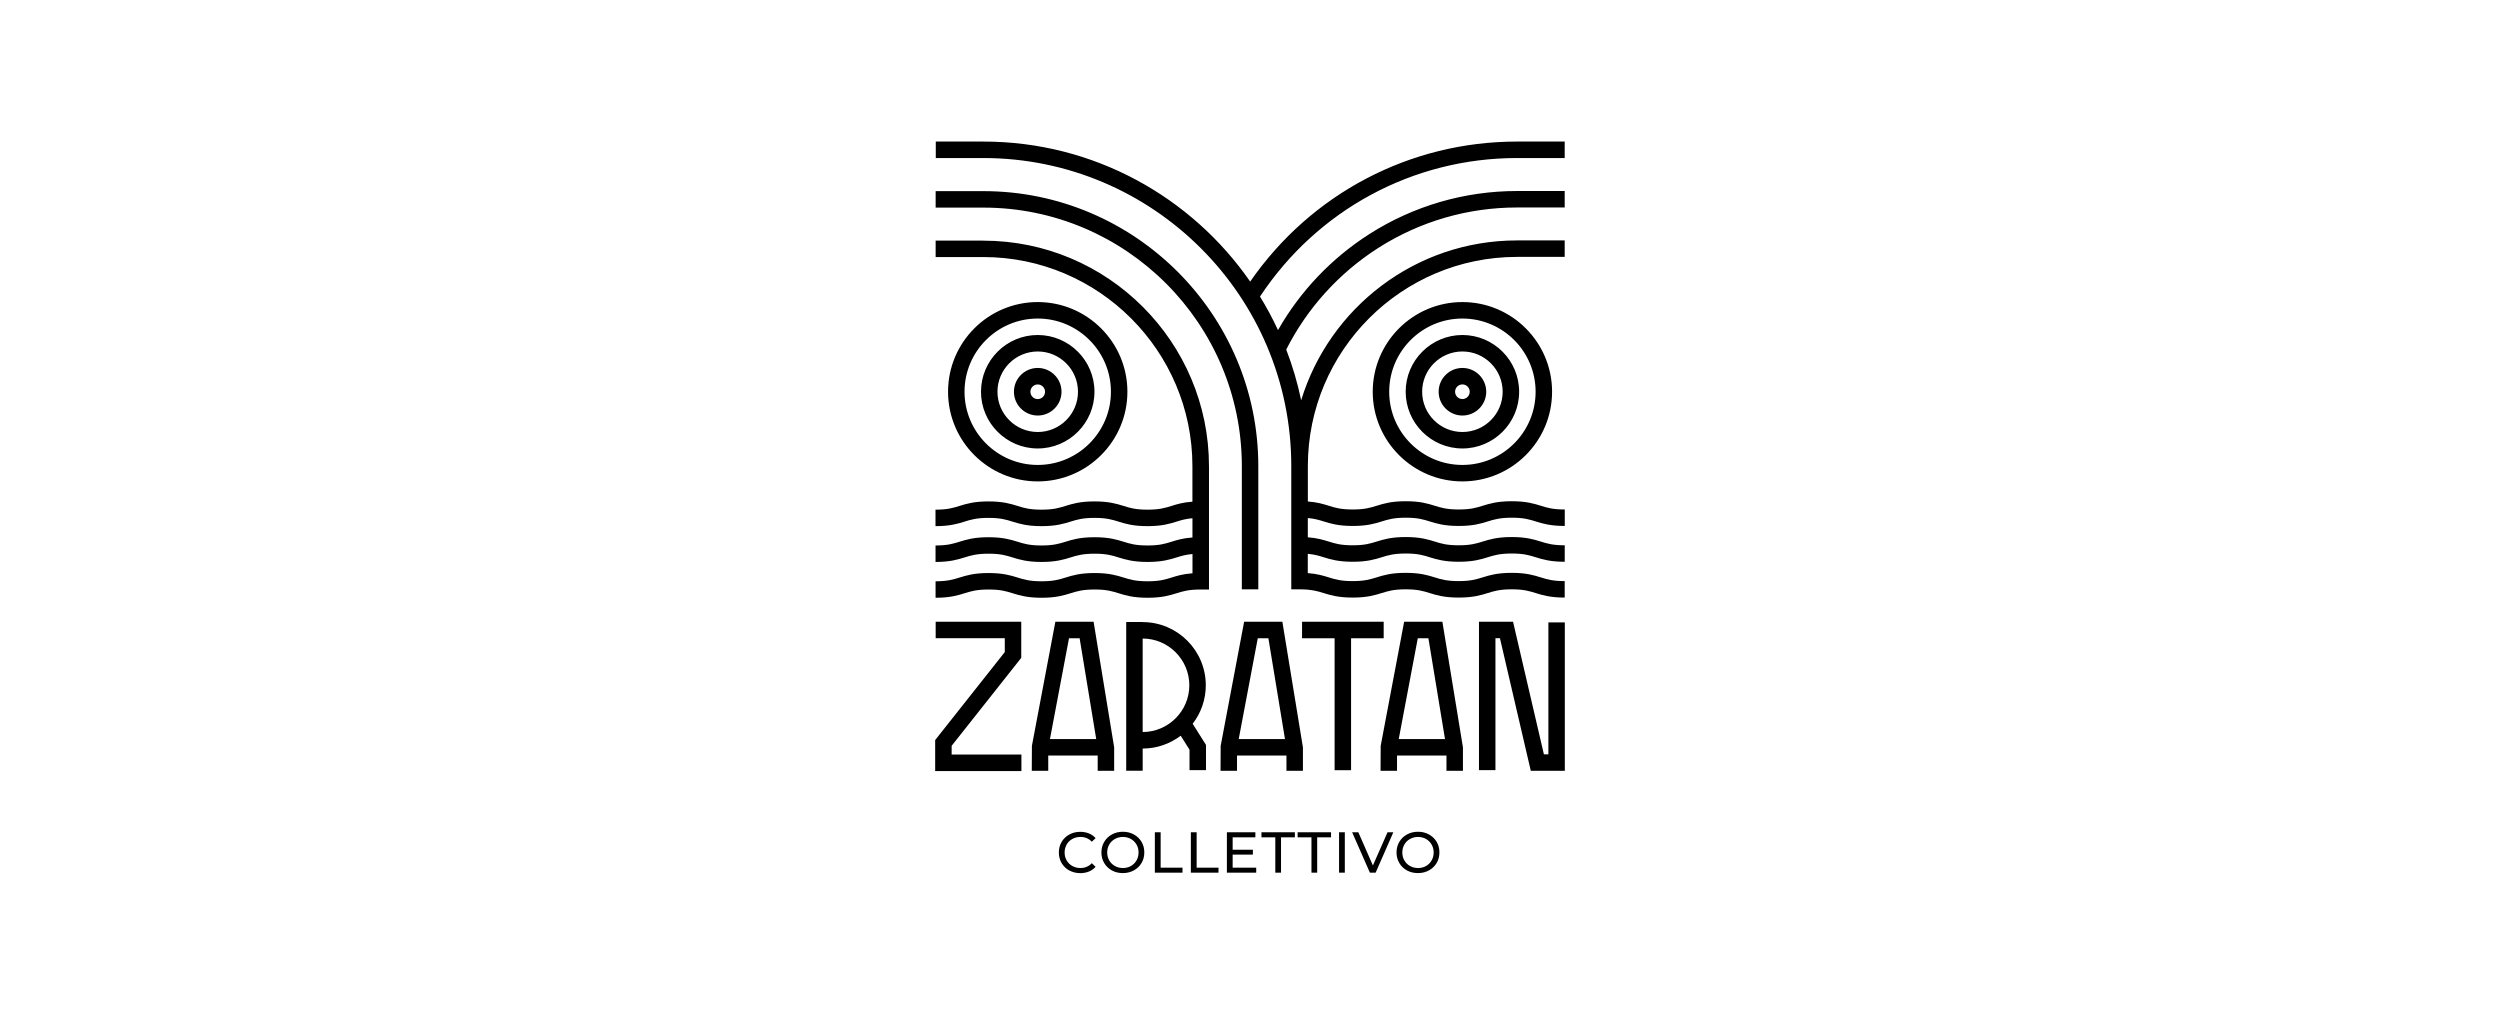
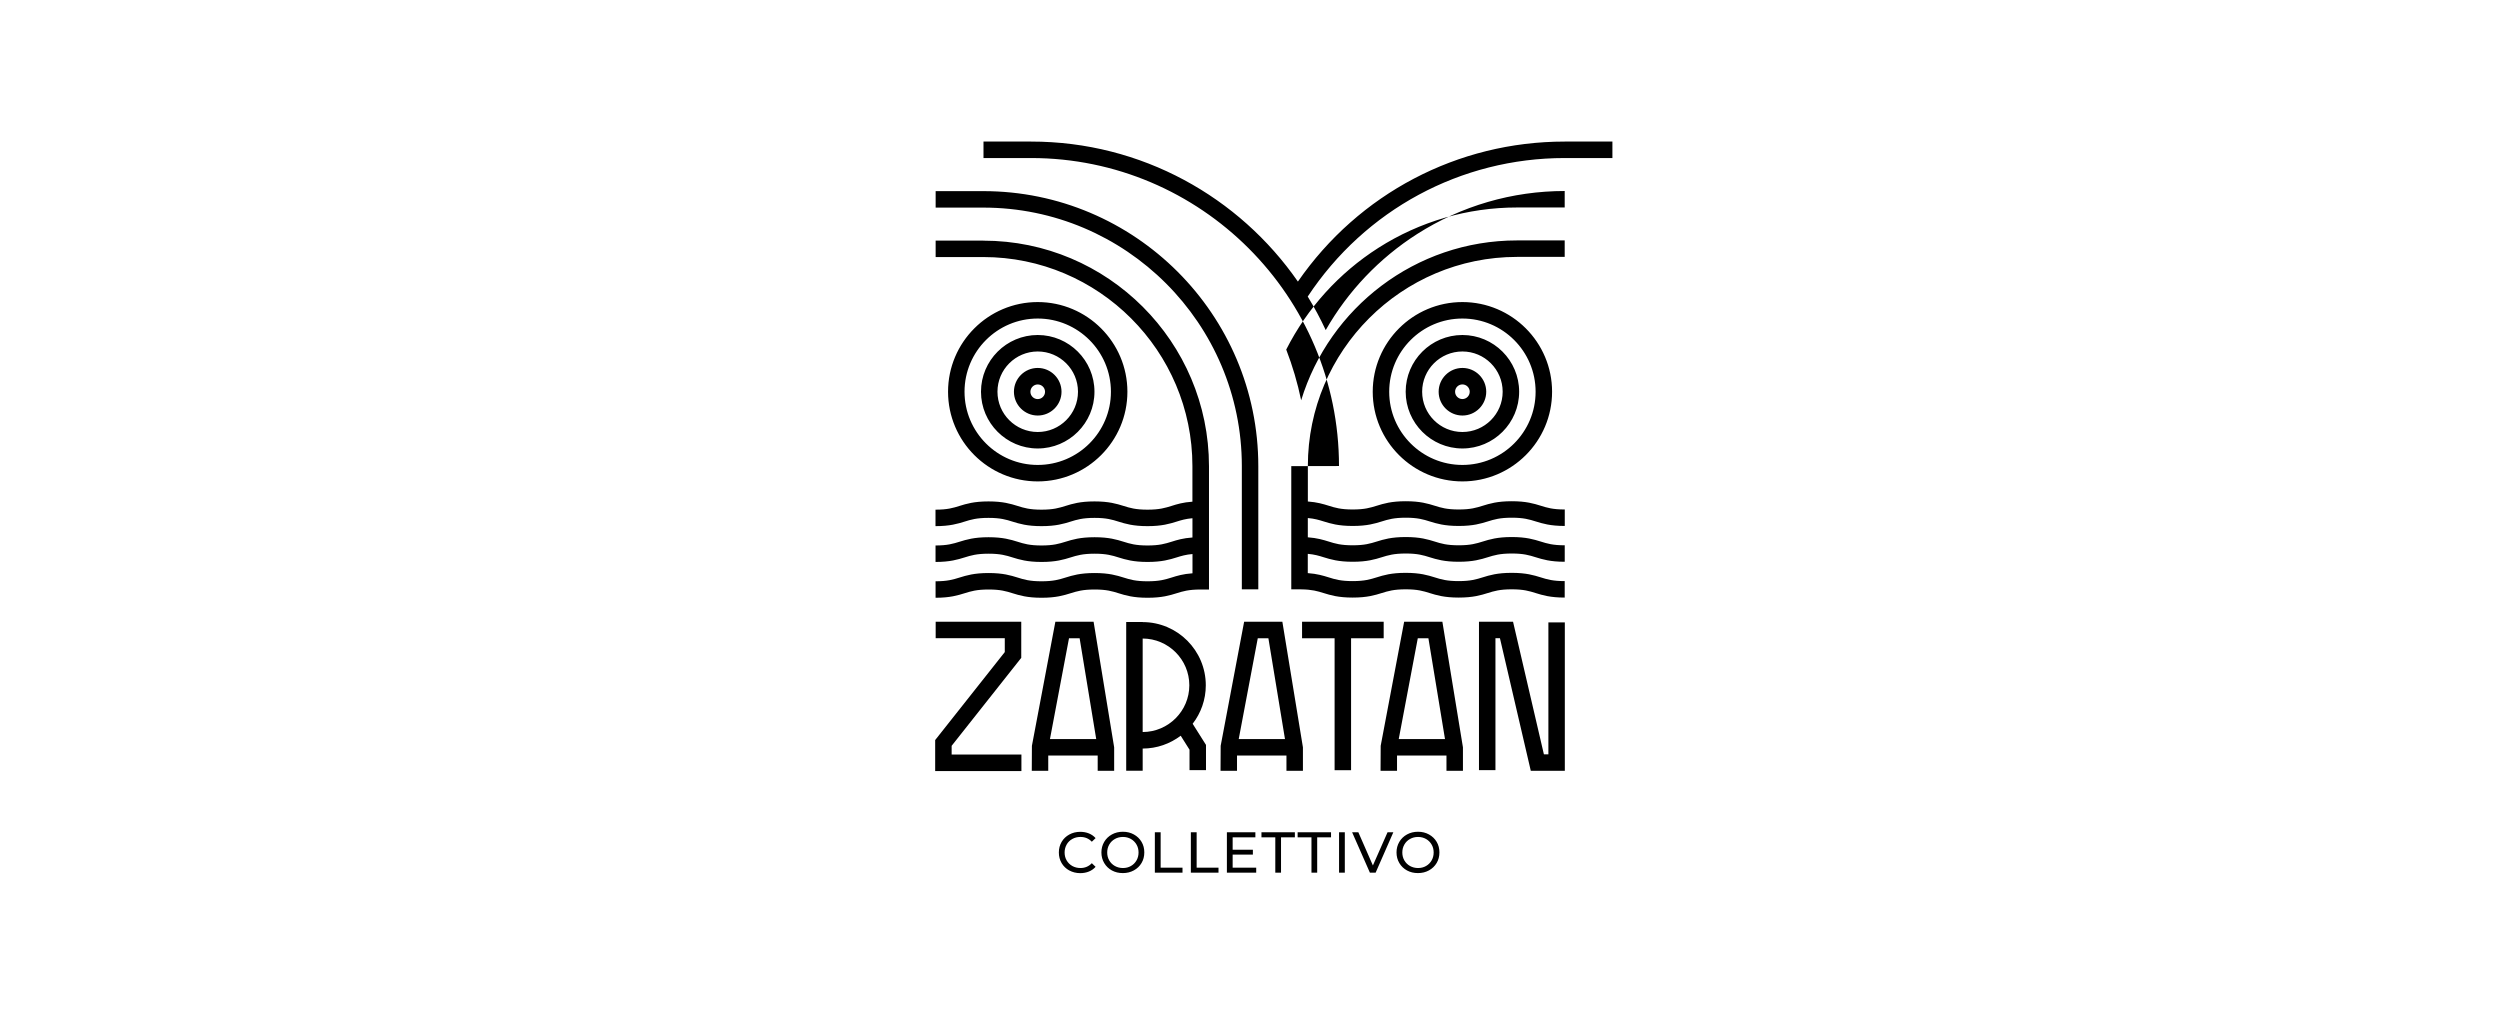
<svg xmlns="http://www.w3.org/2000/svg" id="Livello_1" data-name="Livello 1" viewBox="0 0 751.33 305">
-   <path d="M321.34,261.6c-.97-.54-1.74-1.28-2.29-2.22s-.83-2-.83-3.18.28-2.24.83-3.18c.55-.94,1.33-1.68,2.31-2.22s2.08-.81,3.29-.81c.95,0,1.82.16,2.6.48.79.32,1.45.79,2.01,1.41l-1.13,1.09c-.91-.96-2.05-1.44-3.42-1.44-.9,0-1.72.2-2.45.61s-1.3.96-1.7,1.68-.61,1.51-.61,2.38.2,1.68.61,2.38c.41.71.98,1.27,1.7,1.68.73.4,1.54.61,2.45.61,1.35,0,2.49-.48,3.42-1.45l1.13,1.09c-.55.62-1.23,1.1-2.02,1.42-.79.32-1.66.48-2.61.48-1.21-.01-2.31-.28-3.29-.82ZM334.16,261.6c-.98-.54-1.75-1.28-2.31-2.23-.56-.95-.84-2.01-.84-3.18s.28-2.22.84-3.18c.56-.95,1.33-1.69,2.31-2.23s2.08-.81,3.31-.81,2.31.27,3.29.81,1.75,1.28,2.31,2.22.83,2,.83,3.18-.27,2.24-.83,3.18c-.55.94-1.33,1.68-2.31,2.22s-2.08.81-3.29.81c-1.23.01-2.33-.26-3.31-.79ZM339.88,260.26c.71-.4,1.27-.96,1.68-1.68.41-.71.61-1.51.61-2.38s-.2-1.68-.61-2.38c-.41-.71-.97-1.27-1.68-1.68-.71-.4-1.51-.61-2.4-.61s-1.7.2-2.42.61-1.29.96-1.7,1.68-.61,1.51-.61,2.38.2,1.68.61,2.38c.41.71.97,1.27,1.7,1.68.72.4,1.53.61,2.42.61.89,0,1.69-.2,2.4-.61ZM347.08,250.13h1.73v10.63h6.57v1.51h-8.31v-12.14ZM357.9,250.13h1.73v10.63h6.57v1.51h-8.31v-12.14ZM377.53,260.76v1.51h-8.81v-12.14h8.56v1.51h-6.83v3.73h6.08v1.47h-6.08v3.92h7.08ZM383.27,251.64h-4.16v-1.51h10.04v1.51h-4.16v10.63h-1.72v-10.63ZM394.14,251.64h-4.16v-1.51h10.04v1.51h-4.16v10.63h-1.72v-10.63ZM402.43,250.13h1.73v12.14h-1.73v-12.14ZM418.74,250.13l-5.32,12.14h-1.72l-5.34-12.14h1.87l4.37,9.97,4.4-9.97h1.74ZM422.85,261.6c-.98-.54-1.75-1.28-2.31-2.23-.56-.95-.84-2.01-.84-3.18s.28-2.22.84-3.18c.56-.95,1.33-1.69,2.31-2.23s2.08-.81,3.31-.81,2.31.27,3.29.81c.98.54,1.75,1.28,2.31,2.22s.83,2,.83,3.18-.27,2.24-.83,3.18-1.33,1.68-2.31,2.22c-.98.54-2.08.81-3.29.81-1.23.01-2.33-.26-3.31-.79ZM428.57,260.26c.71-.4,1.27-.96,1.68-1.68s.61-1.51.61-2.38-.2-1.68-.61-2.38c-.41-.71-.97-1.27-1.68-1.68-.71-.4-1.51-.61-2.4-.61s-1.7.2-2.42.61c-.72.4-1.29.96-1.7,1.68s-.61,1.51-.61,2.38.2,1.68.61,2.38c.41.71.97,1.27,1.7,1.68.72.4,1.53.61,2.42.61s1.69-.2,2.4-.61ZM435.37,222.12h-15.59v4.95h15.59v-4.95ZM387.28,222.12h-15.59v4.95h15.59v-4.95ZM330.54,222.12h-15.59v4.95h15.59v-4.95ZM295.51,72.3h-14.32v4.95h14.32c34.66,0,62.85,28.19,62.85,62.85v10.67c-2.85.2-4.65.76-6.26,1.27-1.94.6-3.63,1.13-7.23,1.13s-5.29-.52-7.23-1.13c-2.04-.63-4.34-1.35-8.7-1.35s-6.67.72-8.7,1.35c-1.94.6-3.63,1.13-7.23,1.13s-5.29-.52-7.23-1.13c-2.04-.63-4.34-1.35-8.7-1.35s-6.66.72-8.7,1.35c-1.94.61-3.63,1.13-7.23,1.13v4.95c4.36,0,6.66-.72,8.7-1.35,1.94-.61,3.63-1.13,7.23-1.13s5.29.52,7.23,1.13c2.04.63,4.34,1.35,8.7,1.35s6.67-.72,8.7-1.35c1.94-.6,3.63-1.13,7.23-1.13s5.29.52,7.23,1.13c2.04.63,4.34,1.35,8.7,1.35s6.67-.72,8.7-1.35c1.45-.45,2.74-.85,4.8-1.03v5.79c-2.85.2-4.65.76-6.26,1.27-1.94.6-3.63,1.13-7.23,1.13s-5.29-.52-7.23-1.13c-2.04-.63-4.34-1.35-8.7-1.35s-6.67.72-8.7,1.35c-1.94.6-3.63,1.13-7.23,1.13s-5.29-.52-7.23-1.13c-2.04-.63-4.34-1.35-8.7-1.35s-6.66.72-8.7,1.35c-1.94.6-3.63,1.13-7.23,1.13v4.95c4.36,0,6.66-.72,8.7-1.35,1.94-.6,3.63-1.13,7.23-1.13s5.29.52,7.23,1.13c2.04.63,4.34,1.35,8.7,1.35s6.67-.72,8.7-1.35c1.94-.6,3.63-1.13,7.23-1.13s5.29.52,7.23,1.13c2.04.63,4.34,1.35,8.7,1.35s6.67-.72,8.7-1.35c1.45-.45,2.74-.85,4.8-1.03v5.79c-2.85.2-4.65.76-6.26,1.27-1.94.6-3.63,1.13-7.23,1.13s-5.29-.52-7.23-1.13c-2.04-.63-4.34-1.35-8.7-1.35s-6.67.72-8.7,1.35c-1.94.6-3.63,1.13-7.23,1.13s-5.29-.52-7.23-1.13c-2.04-.63-4.34-1.35-8.7-1.35s-6.66.72-8.7,1.35c-1.94.6-3.63,1.13-7.23,1.13v4.95c4.36,0,6.66-.72,8.7-1.35,1.94-.6,3.63-1.13,7.23-1.13s5.29.52,7.23,1.13c2.04.63,4.34,1.35,8.7,1.35s6.67-.72,8.7-1.35c1.94-.6,3.63-1.13,7.23-1.13s5.29.52,7.23,1.13c2.04.63,4.34,1.35,8.7,1.35s6.67-.72,8.7-1.35c1.92-.6,3.58-1.11,7.1-1.13h2.65v-37.03c-.02-37.4-30.43-67.81-67.82-67.81ZM388.07,140.09v37.03h2.94c3.32.04,4.94.54,6.81,1.12,2.04.63,4.34,1.35,8.7,1.35s6.67-.72,8.7-1.35c1.94-.6,3.63-1.13,7.23-1.13s5.29.52,7.23,1.13c2.04.63,4.34,1.35,8.7,1.35s6.67-.72,8.7-1.35c1.94-.6,3.63-1.13,7.23-1.13s5.28.52,7.23,1.13c2.04.63,4.34,1.35,8.7,1.35v-4.95c-3.61,0-5.28-.52-7.23-1.13-2.04-.63-4.34-1.35-8.7-1.35s-6.67.72-8.7,1.35c-1.94.6-3.63,1.13-7.23,1.13s-5.29-.52-7.23-1.13c-2.04-.63-4.34-1.35-8.7-1.35s-6.67.72-8.7,1.35c-1.94.6-3.63,1.13-7.23,1.13s-5.29-.52-7.23-1.13c-1.62-.5-3.41-1.06-6.26-1.27v-5.79c2.06.18,3.35.58,4.8,1.03,2.04.63,4.34,1.35,8.7,1.35s6.67-.72,8.7-1.35c1.94-.6,3.63-1.13,7.23-1.13s5.29.52,7.23,1.13c2.04.63,4.34,1.35,8.7,1.35s6.67-.72,8.7-1.35c1.94-.6,3.63-1.13,7.23-1.13s5.28.52,7.23,1.13c2.04.63,4.34,1.35,8.7,1.35v-4.95c-3.61,0-5.28-.52-7.23-1.13-2.04-.63-4.34-1.35-8.7-1.35s-6.67.72-8.7,1.35c-1.94.6-3.63,1.13-7.23,1.13s-5.29-.52-7.23-1.13c-2.04-.63-4.34-1.35-8.7-1.35s-6.67.72-8.7,1.35c-1.94.6-3.63,1.13-7.23,1.13s-5.29-.52-7.23-1.13c-1.62-.5-3.41-1.06-6.26-1.27v-5.79c2.06.18,3.35.58,4.8,1.03,2.04.63,4.34,1.35,8.7,1.35s6.67-.72,8.7-1.35c1.94-.6,3.63-1.13,7.23-1.13s5.29.52,7.23,1.13c2.04.63,4.34,1.35,8.7,1.35s6.67-.72,8.7-1.35c1.94-.6,3.63-1.13,7.23-1.13s5.28.52,7.23,1.13c2.03.63,4.34,1.35,8.7,1.35v-4.95c-3.61,0-5.28-.52-7.23-1.13-2.03-.63-4.34-1.35-8.7-1.35s-6.67.72-8.7,1.35c-1.94.6-3.63,1.13-7.23,1.13s-5.29-.52-7.23-1.13c-2.04-.63-4.34-1.35-8.7-1.35s-6.67.72-8.7,1.35c-1.94.6-3.63,1.13-7.23,1.13s-5.29-.52-7.23-1.13c-1.62-.5-3.41-1.06-6.26-1.27v-10.66c0-34.66,28.19-62.85,62.85-62.85h14.34v-4.95h-14.34c-30.52,0-56.38,20.26-64.86,48.04-1.09-5.25-2.6-10.34-4.49-15.24,6.32-12.46,15.87-23.02,27.69-30.56,12.45-7.94,26.86-12.14,41.66-12.14h14.34v-4.95h-14.34c-15.75,0-31.08,4.47-44.32,12.91-11.41,7.28-20.84,17.2-27.5,28.89-1.61-3.47-3.42-6.84-5.41-10.08,17.25-26.09,46-41.63,77.23-41.63h14.34v-4.95h-14.34c-32.2,0-61.9,15.66-80.18,42.08-17.62-25.41-46.98-42.08-80.17-42.08h-14.32v4.95h14.32c51,.01,92.52,41.53,92.52,92.56ZM373.21,140.09v37.03h4.95v-37.03c0-45.57-37.08-82.65-82.65-82.65h-14.32v4.95h14.32c42.84,0,77.7,34.86,77.7,77.7ZM311.87,144.68c14.86,0,26.95-12.09,26.95-26.95s-12.09-26.95-26.95-26.95-26.95,12.09-26.95,26.95,12.09,26.95,26.95,26.95ZM311.87,95.73c12.13,0,22,9.87,22,22s-9.87,22-22,22-22-9.87-22-22c0-12.13,9.87-22,22-22ZM311.87,134.78c9.4,0,17.05-7.65,17.05-17.05s-7.65-17.05-17.05-17.05-17.05,7.65-17.05,17.05,7.65,17.05,17.05,17.05ZM311.87,105.63c6.67,0,12.1,5.43,12.1,12.1s-5.42,12.1-12.1,12.1-12.1-5.43-12.1-12.1,5.43-12.1,12.1-12.1ZM311.87,124.88c3.94,0,7.15-3.21,7.15-7.15s-3.21-7.15-7.15-7.15-7.15,3.21-7.15,7.15,3.21,7.15,7.15,7.15ZM311.87,115.54c1.21,0,2.2.99,2.2,2.2s-.99,2.2-2.2,2.2-2.2-.99-2.2-2.2.99-2.2,2.2-2.2ZM412.55,117.73c0,14.86,12.09,26.95,26.95,26.95s26.95-12.09,26.95-26.95-12.09-26.95-26.95-26.95-26.95,12.09-26.95,26.95ZM461.5,117.73c0,12.13-9.87,22-22,22s-22-9.87-22-22,9.87-22,22-22c12.13,0,22,9.87,22,22ZM422.45,117.73c0,9.4,7.65,17.05,17.05,17.05s17.05-7.65,17.05-17.05-7.65-17.05-17.05-17.05-17.05,7.65-17.05,17.05ZM451.6,117.73c0,6.67-5.42,12.1-12.1,12.1s-12.1-5.43-12.1-12.1,5.42-12.1,12.1-12.1,12.1,5.43,12.1,12.1ZM432.36,117.73c0,3.94,3.21,7.15,7.15,7.15s7.15-3.21,7.15-7.15-3.21-7.15-7.15-7.15-7.15,3.21-7.15,7.15ZM441.7,117.73c0,1.21-.99,2.2-2.2,2.2s-2.2-.99-2.2-2.2.99-2.2,2.2-2.2c1.21,0,2.2.99,2.2,2.2ZM421.99,186.86l-7.05,37.28-.04,7.5h4.95v-6.81l6.24-33.02h3.19l5.43,32.99v6.84h4.95v-7.04l-6.18-37.74h-11.5ZM465.34,187.05v39.65h-1.35l-9.27-39.84h-10.24v44.6h4.95v-39.65h1.35l9.27,39.84h10.23v-44.6h-4.94ZM373.9,186.86l-7.05,37.28-.04,7.5h4.95v-6.81l6.24-33.02h3.19l5.43,32.99v6.84h4.95v-7.04l-6.18-37.74h-11.5ZM362.38,205.96c0-10.47-8.51-18.99-18.97-19v-.02h-4.95v44.7h4.95v-6.67c4.29-.01,8.24-1.45,11.43-3.86l2.65,4.2v6.14h4.95v-7.58l-4.01-6.35c2.47-3.2,3.95-7.21,3.95-11.56ZM343.41,220.01v-28.11c7.73.02,14.02,6.32,14.02,14.05s-6.29,14.03-14.02,14.05ZM317.17,186.86l-7.05,37.28-.04,7.5h4.95v-6.81l6.24-33.02h3.19l5.43,32.99v6.84h4.95v-7.04l-6.18-37.74h-11.5ZM286,224.14l20.92-26.44v-10.85h-25.72v4.95h20.77v4.17l-20.92,26.44v9.31h25.92v-4.95h-20.97v-2.63ZM415.84,191.81v-4.95h-24.53v4.95h9.78v39.65h4.95v-39.65h9.79Z" />
+   <path d="M321.34,261.6c-.97-.54-1.74-1.28-2.29-2.22s-.83-2-.83-3.18.28-2.24.83-3.18c.55-.94,1.33-1.68,2.31-2.22s2.08-.81,3.29-.81c.95,0,1.82.16,2.6.48.79.32,1.45.79,2.01,1.41l-1.13,1.09c-.91-.96-2.05-1.44-3.42-1.44-.9,0-1.72.2-2.45.61s-1.3.96-1.7,1.68-.61,1.51-.61,2.38.2,1.68.61,2.38c.41.71.98,1.27,1.7,1.68.73.4,1.54.61,2.45.61,1.35,0,2.49-.48,3.42-1.45l1.13,1.09c-.55.62-1.23,1.1-2.02,1.42-.79.32-1.66.48-2.61.48-1.21-.01-2.31-.28-3.29-.82ZM334.16,261.6c-.98-.54-1.75-1.28-2.31-2.23-.56-.95-.84-2.01-.84-3.18s.28-2.22.84-3.18c.56-.95,1.33-1.69,2.31-2.23s2.08-.81,3.31-.81,2.31.27,3.29.81,1.75,1.28,2.31,2.22.83,2,.83,3.18-.27,2.24-.83,3.18c-.55.94-1.33,1.68-2.31,2.22s-2.08.81-3.29.81c-1.23.01-2.33-.26-3.31-.79ZM339.88,260.26c.71-.4,1.27-.96,1.68-1.68.41-.71.61-1.51.61-2.38s-.2-1.68-.61-2.38c-.41-.71-.97-1.27-1.68-1.68-.71-.4-1.51-.61-2.4-.61s-1.7.2-2.42.61-1.29.96-1.7,1.68-.61,1.51-.61,2.38.2,1.68.61,2.38c.41.71.97,1.27,1.7,1.68.72.4,1.53.61,2.42.61.89,0,1.69-.2,2.4-.61ZM347.08,250.13h1.73v10.63h6.57v1.51h-8.31v-12.14ZM357.9,250.13h1.73v10.63h6.57v1.51h-8.31v-12.14ZM377.53,260.76v1.51h-8.81v-12.14h8.56v1.51h-6.83v3.73h6.08v1.47h-6.08v3.92h7.08ZM383.27,251.64h-4.16v-1.51h10.04v1.51h-4.16v10.63h-1.72v-10.63ZM394.14,251.64h-4.16v-1.51h10.04v1.51h-4.16v10.63h-1.72v-10.63ZM402.43,250.13h1.73v12.14h-1.73v-12.14ZM418.74,250.13l-5.32,12.14h-1.72l-5.34-12.14h1.87l4.37,9.97,4.4-9.97h1.74ZM422.85,261.6c-.98-.54-1.75-1.28-2.31-2.23-.56-.95-.84-2.01-.84-3.18s.28-2.22.84-3.18c.56-.95,1.33-1.69,2.31-2.23s2.08-.81,3.31-.81,2.31.27,3.29.81c.98.54,1.75,1.28,2.31,2.22s.83,2,.83,3.18-.27,2.24-.83,3.18-1.33,1.68-2.31,2.22c-.98.54-2.08.81-3.29.81-1.23.01-2.33-.26-3.31-.79ZM428.57,260.26c.71-.4,1.27-.96,1.68-1.68s.61-1.51.61-2.38-.2-1.68-.61-2.38c-.41-.71-.97-1.27-1.68-1.68-.71-.4-1.51-.61-2.4-.61s-1.7.2-2.42.61c-.72.4-1.29.96-1.7,1.68s-.61,1.51-.61,2.38.2,1.68.61,2.38c.41.71.97,1.27,1.7,1.68.72.4,1.53.61,2.42.61s1.69-.2,2.4-.61ZM435.37,222.12h-15.59v4.95h15.59v-4.95ZM387.28,222.12h-15.59v4.95h15.59v-4.95ZM330.54,222.12h-15.59v4.95h15.59v-4.95ZM295.51,72.3h-14.32v4.95h14.32c34.66,0,62.85,28.19,62.85,62.85v10.67c-2.85.2-4.65.76-6.26,1.27-1.94.6-3.63,1.13-7.23,1.13s-5.29-.52-7.23-1.13c-2.04-.63-4.34-1.35-8.7-1.35s-6.67.72-8.7,1.35c-1.94.6-3.63,1.13-7.23,1.13s-5.29-.52-7.23-1.13c-2.04-.63-4.34-1.35-8.7-1.35s-6.66.72-8.7,1.35c-1.94.61-3.63,1.13-7.23,1.13v4.95c4.36,0,6.66-.72,8.7-1.35,1.94-.61,3.63-1.13,7.23-1.13s5.29.52,7.23,1.13c2.04.63,4.34,1.35,8.7,1.35s6.67-.72,8.7-1.35c1.94-.6,3.63-1.13,7.23-1.13s5.29.52,7.23,1.13c2.04.63,4.34,1.35,8.7,1.35s6.67-.72,8.7-1.35c1.45-.45,2.74-.85,4.8-1.03v5.79c-2.85.2-4.65.76-6.26,1.27-1.94.6-3.63,1.13-7.23,1.13s-5.29-.52-7.23-1.13c-2.04-.63-4.34-1.35-8.7-1.35s-6.67.72-8.7,1.35c-1.94.6-3.63,1.13-7.23,1.13s-5.29-.52-7.23-1.13c-2.04-.63-4.34-1.35-8.7-1.35s-6.66.72-8.7,1.35c-1.94.6-3.63,1.13-7.23,1.13v4.95c4.36,0,6.66-.72,8.7-1.35,1.94-.6,3.63-1.13,7.23-1.13s5.29.52,7.23,1.13c2.04.63,4.34,1.35,8.7,1.35s6.67-.72,8.7-1.35c1.94-.6,3.63-1.13,7.23-1.13s5.29.52,7.23,1.13c2.04.63,4.34,1.35,8.7,1.35s6.67-.72,8.7-1.35c1.45-.45,2.74-.85,4.8-1.03v5.79c-2.85.2-4.65.76-6.26,1.27-1.94.6-3.63,1.13-7.23,1.13s-5.29-.52-7.23-1.13c-2.04-.63-4.34-1.35-8.7-1.35s-6.67.72-8.7,1.35c-1.94.6-3.63,1.13-7.23,1.13s-5.29-.52-7.23-1.13c-2.04-.63-4.34-1.35-8.7-1.35s-6.66.72-8.7,1.35c-1.94.6-3.63,1.13-7.23,1.13v4.95c4.36,0,6.66-.72,8.7-1.35,1.94-.6,3.63-1.13,7.23-1.13s5.29.52,7.23,1.13c2.04.63,4.34,1.35,8.7,1.35s6.67-.72,8.7-1.35c1.94-.6,3.63-1.13,7.23-1.13s5.29.52,7.23,1.13c2.04.63,4.34,1.35,8.7,1.35s6.67-.72,8.7-1.35c1.92-.6,3.58-1.11,7.1-1.13h2.65v-37.03c-.02-37.4-30.43-67.81-67.82-67.81ZM388.07,140.09v37.03h2.94c3.32.04,4.94.54,6.81,1.12,2.04.63,4.34,1.35,8.7,1.35s6.67-.72,8.7-1.35c1.94-.6,3.63-1.13,7.23-1.13s5.29.52,7.23,1.13c2.04.63,4.34,1.35,8.7,1.35s6.67-.72,8.7-1.35c1.94-.6,3.63-1.13,7.23-1.13s5.28.52,7.23,1.13c2.04.63,4.34,1.35,8.7,1.35v-4.95c-3.61,0-5.28-.52-7.23-1.13-2.04-.63-4.34-1.35-8.7-1.35s-6.67.72-8.7,1.35c-1.94.6-3.63,1.13-7.23,1.13s-5.29-.52-7.23-1.13c-2.04-.63-4.34-1.35-8.7-1.35s-6.67.72-8.7,1.35c-1.94.6-3.63,1.13-7.23,1.13s-5.29-.52-7.23-1.13c-1.62-.5-3.41-1.06-6.26-1.27v-5.79c2.06.18,3.35.58,4.8,1.03,2.04.63,4.34,1.35,8.7,1.35s6.67-.72,8.7-1.35c1.94-.6,3.63-1.13,7.23-1.13s5.29.52,7.23,1.13c2.04.63,4.34,1.35,8.7,1.35s6.67-.72,8.7-1.35c1.94-.6,3.63-1.13,7.23-1.13s5.28.52,7.23,1.13c2.04.63,4.34,1.35,8.7,1.35v-4.95c-3.61,0-5.28-.52-7.23-1.13-2.04-.63-4.34-1.35-8.7-1.35s-6.67.72-8.7,1.35c-1.94.6-3.63,1.13-7.23,1.13s-5.29-.52-7.23-1.13c-2.04-.63-4.34-1.35-8.7-1.35s-6.67.72-8.7,1.35c-1.94.6-3.63,1.13-7.23,1.13s-5.29-.52-7.23-1.13c-1.62-.5-3.41-1.06-6.26-1.27v-5.79c2.06.18,3.35.58,4.8,1.03,2.04.63,4.34,1.35,8.7,1.35s6.67-.72,8.7-1.35c1.94-.6,3.63-1.13,7.23-1.13s5.29.52,7.23,1.13c2.04.63,4.34,1.35,8.7,1.35s6.67-.72,8.7-1.35c1.94-.6,3.63-1.13,7.23-1.13s5.28.52,7.23,1.13c2.03.63,4.34,1.35,8.7,1.35v-4.95c-3.61,0-5.28-.52-7.23-1.13-2.03-.63-4.34-1.35-8.7-1.35s-6.67.72-8.7,1.35c-1.94.6-3.63,1.13-7.23,1.13s-5.29-.52-7.23-1.13c-2.04-.63-4.34-1.35-8.7-1.35s-6.67.72-8.7,1.35c-1.94.6-3.63,1.13-7.23,1.13s-5.29-.52-7.23-1.13c-1.62-.5-3.41-1.06-6.26-1.27v-10.66c0-34.66,28.19-62.85,62.85-62.85h14.34v-4.95h-14.34c-30.52,0-56.38,20.26-64.86,48.04-1.09-5.25-2.6-10.34-4.49-15.24,6.32-12.46,15.87-23.02,27.69-30.56,12.45-7.94,26.86-12.14,41.66-12.14h14.34v-4.95c-15.75,0-31.08,4.47-44.32,12.91-11.41,7.28-20.84,17.2-27.5,28.89-1.61-3.47-3.42-6.84-5.41-10.08,17.25-26.09,46-41.63,77.23-41.63h14.34v-4.95h-14.34c-32.2,0-61.9,15.66-80.18,42.08-17.62-25.41-46.98-42.08-80.17-42.08h-14.32v4.95h14.32c51,.01,92.52,41.53,92.52,92.56ZM373.21,140.09v37.03h4.95v-37.03c0-45.57-37.08-82.65-82.65-82.65h-14.32v4.95h14.32c42.84,0,77.7,34.86,77.7,77.7ZM311.87,144.68c14.86,0,26.95-12.09,26.95-26.95s-12.09-26.95-26.95-26.95-26.95,12.09-26.95,26.95,12.09,26.95,26.95,26.95ZM311.87,95.73c12.13,0,22,9.87,22,22s-9.87,22-22,22-22-9.87-22-22c0-12.13,9.87-22,22-22ZM311.87,134.78c9.4,0,17.05-7.65,17.05-17.05s-7.65-17.05-17.05-17.05-17.05,7.65-17.05,17.05,7.65,17.05,17.05,17.05ZM311.87,105.63c6.67,0,12.1,5.43,12.1,12.1s-5.42,12.1-12.1,12.1-12.1-5.43-12.1-12.1,5.43-12.1,12.1-12.1ZM311.87,124.88c3.94,0,7.15-3.21,7.15-7.15s-3.21-7.15-7.15-7.15-7.15,3.21-7.15,7.15,3.21,7.15,7.15,7.15ZM311.87,115.54c1.21,0,2.2.99,2.2,2.2s-.99,2.2-2.2,2.2-2.2-.99-2.2-2.2.99-2.2,2.2-2.2ZM412.55,117.73c0,14.86,12.09,26.95,26.95,26.95s26.95-12.09,26.95-26.95-12.09-26.95-26.95-26.95-26.95,12.09-26.95,26.95ZM461.5,117.73c0,12.13-9.87,22-22,22s-22-9.87-22-22,9.87-22,22-22c12.13,0,22,9.87,22,22ZM422.45,117.73c0,9.4,7.65,17.05,17.05,17.05s17.05-7.65,17.05-17.05-7.65-17.05-17.05-17.05-17.05,7.65-17.05,17.05ZM451.6,117.73c0,6.67-5.42,12.1-12.1,12.1s-12.1-5.43-12.1-12.1,5.42-12.1,12.1-12.1,12.1,5.43,12.1,12.1ZM432.36,117.73c0,3.94,3.21,7.15,7.15,7.15s7.15-3.21,7.15-7.15-3.21-7.15-7.15-7.15-7.15,3.21-7.15,7.15ZM441.7,117.73c0,1.21-.99,2.2-2.2,2.2s-2.2-.99-2.2-2.2.99-2.2,2.2-2.2c1.21,0,2.2.99,2.2,2.2ZM421.99,186.86l-7.05,37.28-.04,7.5h4.95v-6.81l6.24-33.02h3.19l5.43,32.99v6.84h4.95v-7.04l-6.18-37.74h-11.5ZM465.34,187.05v39.65h-1.35l-9.27-39.84h-10.24v44.6h4.95v-39.65h1.35l9.27,39.84h10.23v-44.6h-4.94ZM373.9,186.86l-7.05,37.28-.04,7.5h4.95v-6.81l6.24-33.02h3.19l5.43,32.99v6.84h4.95v-7.04l-6.18-37.74h-11.5ZM362.38,205.96c0-10.47-8.51-18.99-18.97-19v-.02h-4.95v44.7h4.95v-6.67c4.29-.01,8.24-1.45,11.43-3.86l2.65,4.2v6.14h4.95v-7.58l-4.01-6.35c2.47-3.2,3.95-7.21,3.95-11.56ZM343.41,220.01v-28.11c7.73.02,14.02,6.32,14.02,14.05s-6.29,14.03-14.02,14.05ZM317.17,186.86l-7.05,37.28-.04,7.5h4.95v-6.81l6.24-33.02h3.19l5.43,32.99v6.84h4.95v-7.04l-6.18-37.74h-11.5ZM286,224.14l20.92-26.44v-10.85h-25.72v4.95h20.77v4.17l-20.92,26.44v9.31h25.92v-4.95h-20.97v-2.63ZM415.84,191.81v-4.95h-24.53v4.95h9.78v39.65h4.95v-39.65h9.79Z" />
</svg>